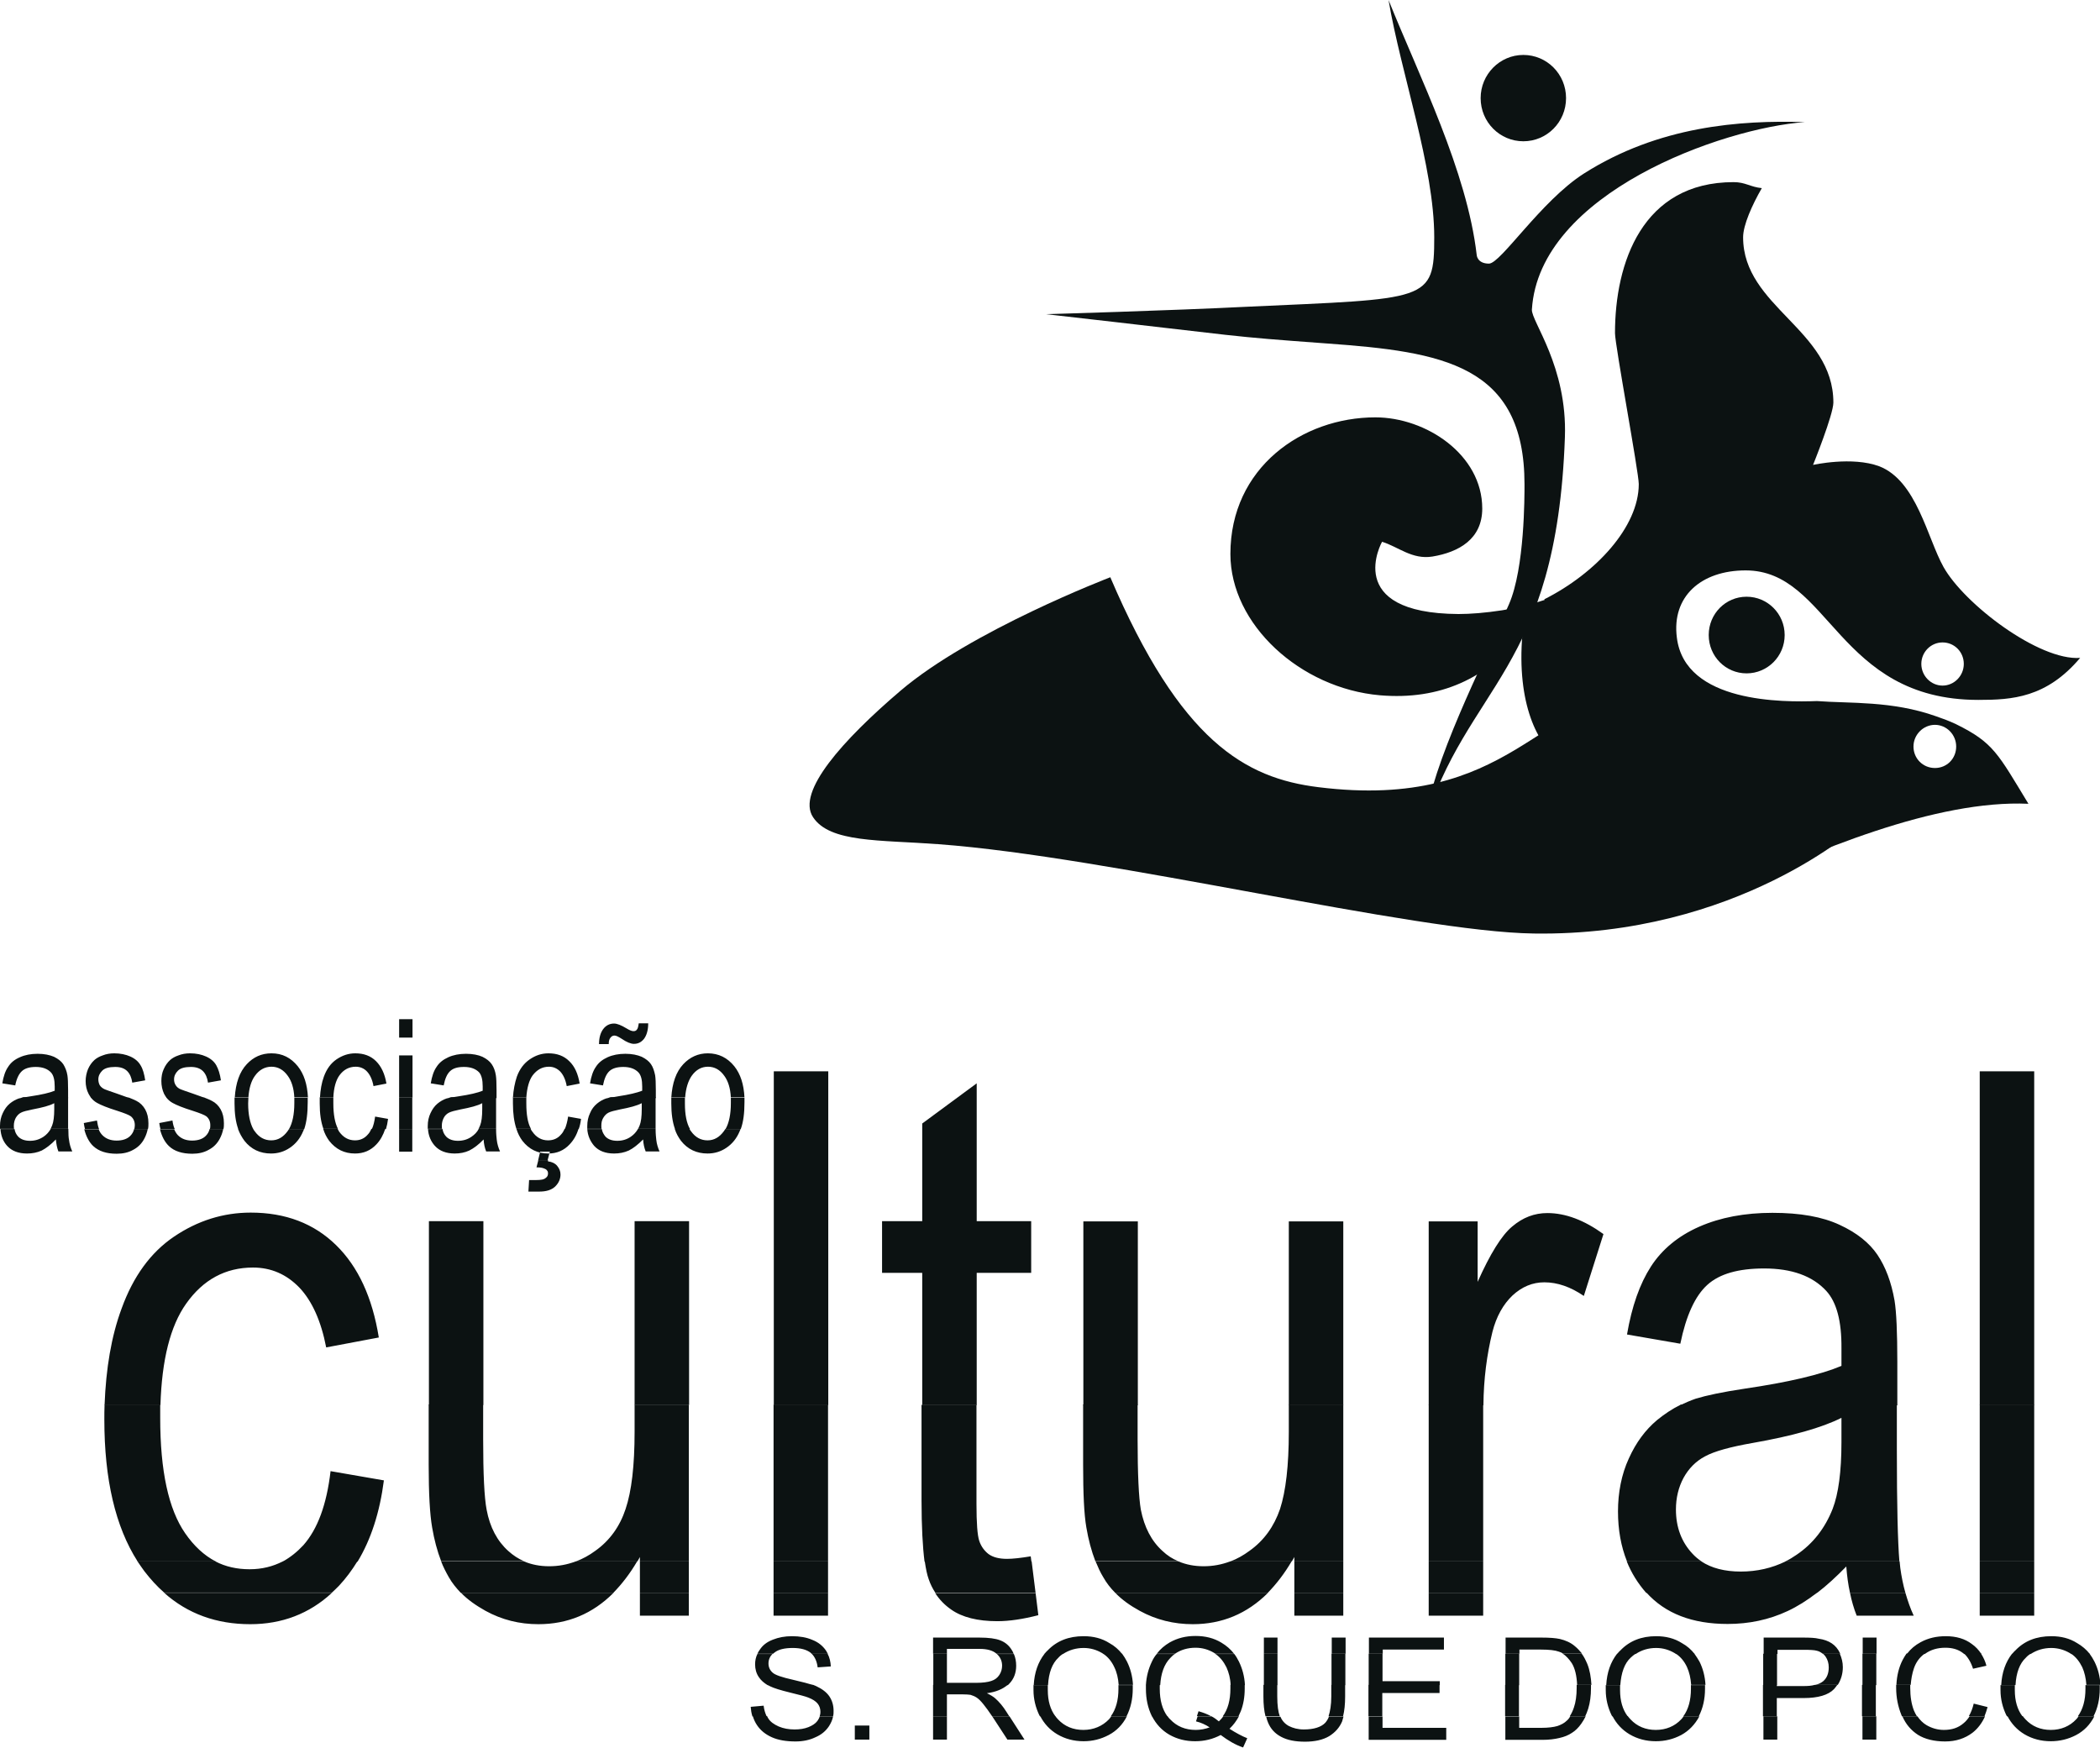
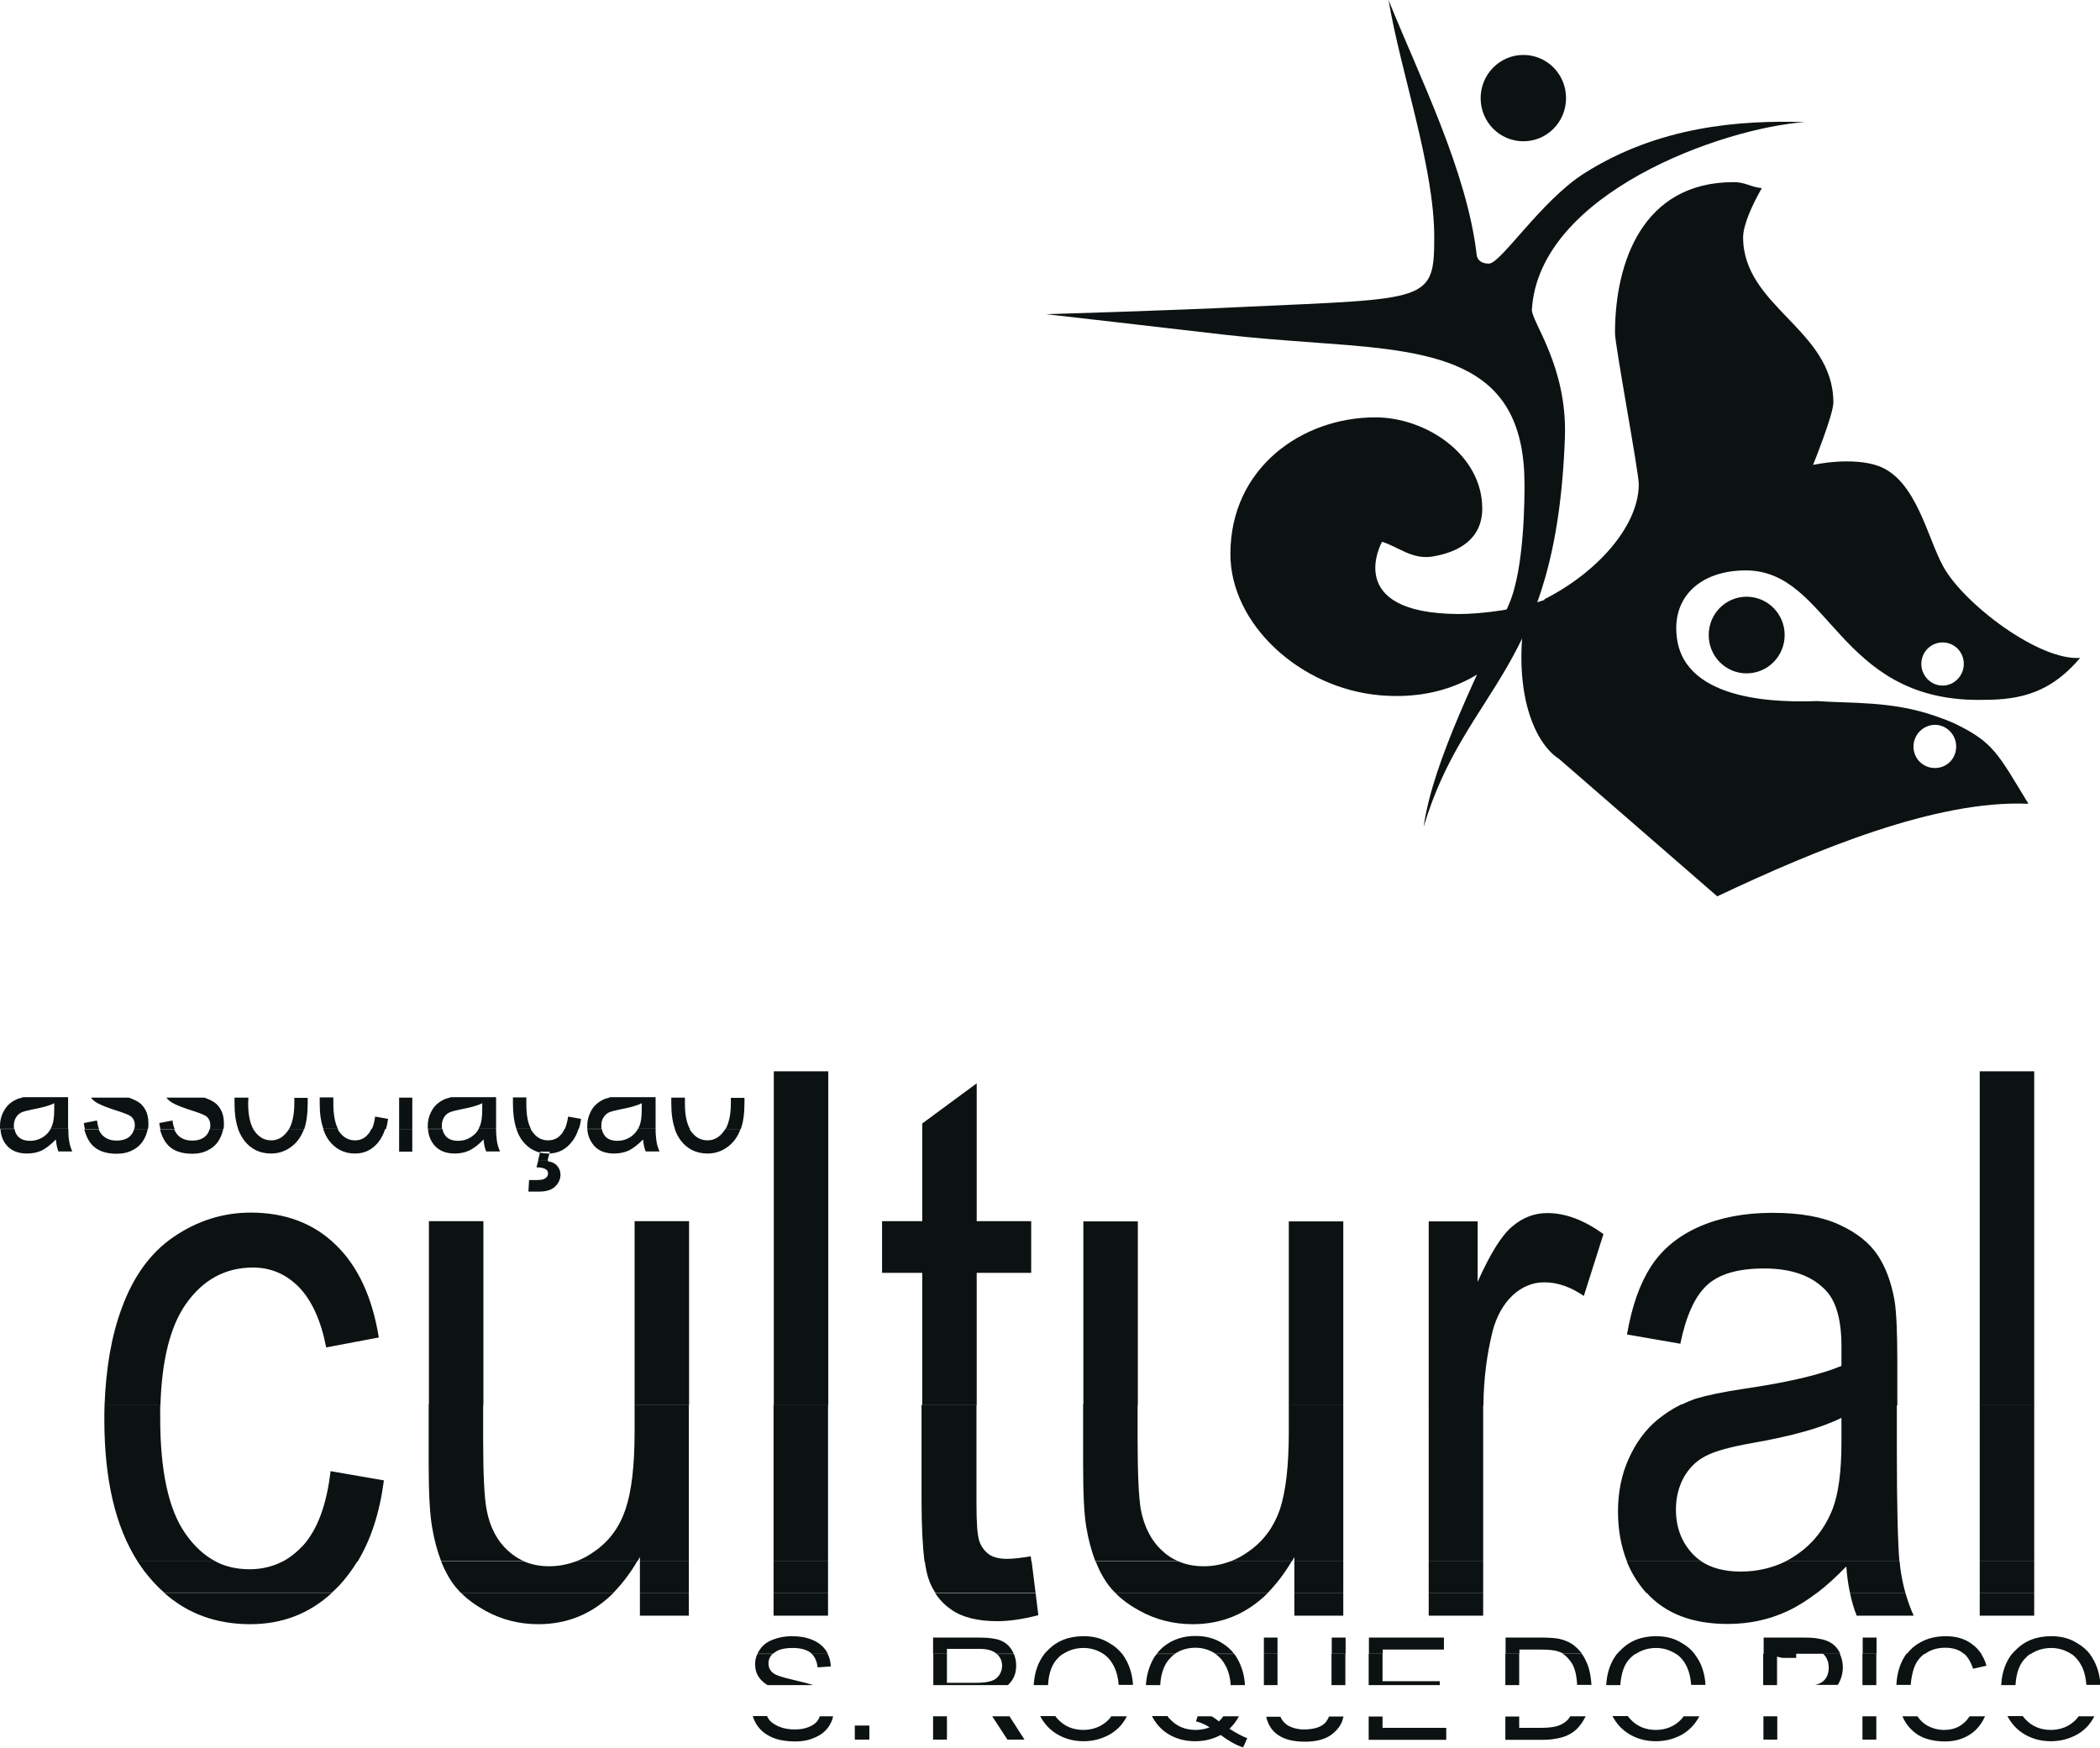
<svg xmlns="http://www.w3.org/2000/svg" id="Camada_2" viewBox="0 0 90.97 75.71">
  <defs>
    <style>.cls-1,.cls-2{fill:#0c1212;}.cls-2{fill-rule:evenodd;}</style>
  </defs>
  <g id="Camada_1-2">
    <g>
      <path class="cls-1" d="M74.02,27.51c0-.92,.73-1.66,1.64-1.66s1.65,.74,1.65,1.66-.74,1.66-1.65,1.66-1.64-.74-1.64-1.66" />
      <path class="cls-1" d="M64.14,4.25c0-1.03,.83-1.87,1.85-1.87s1.85,.83,1.85,1.87-.83,1.87-1.85,1.87-1.85-.83-1.85-1.87" />
      <path class="cls-2" d="M82.89,32.34c0,.52,.41,.93,.93,.93s.92-.41,.92-.93-.42-.94-.92-.94-.93,.42-.93,.94m.34-3.58c0,.52,.42,.94,.92,.94s.92-.42,.92-.94-.41-.93-.92-.93-.92,.42-.92,.93m-16.33-2.8c2.24-1.13,4.09-3.14,4.09-4.99,0-.51-1.03-6.02-1.03-6.54,0-3.04,1.18-6.54,5.14-6.54,.51,0,.72,.21,1.22,.26-.42,.73-.81,1.6-.81,2.13,0,3.01,3.91,4,3.91,7.16,0,.52-.88,2.7-.88,2.7,0,0,1.69-.38,2.87,.06,1.62,.63,2.08,3.11,2.78,4.36,.9,1.61,4.14,4.07,5.92,3.94-1.46,1.73-2.95,1.82-4.41,1.82-6.12,0-6.43-5.61-10.08-5.61-1.93,0-3.21,1.13-2.98,2.91,.35,2.85,4.63,2.8,6.07,2.75,1.42,.11,3.25-.02,5.16,.66,.34,.12,.54,.19,.86,.34,1.63,.8,1.82,1.28,3.14,3.45-3.98-.18-9.21,1.99-13.48,4.01l-6.86-5.96c-.91-.58-1.84-2.39-1.58-5.4-1.54,1.92-3.57,2.87-6.17,2.65-3.45-.3-6.48-3.07-6.48-6.12,0-3.74,3.11-5.92,6.28-5.92,2.19,0,4.63,1.61,4.63,3.95,0,1.32-1.01,1.89-2.16,2.08-.88,.14-1.47-.42-2.18-.64,0,0-1.75,3.1,3.31,3.13,.52,0,1.16-.05,1.88-.16,.73-.12,1.15-.22,1.85-.45" />
-       <path class="cls-1" d="M48.09,25.01s-6.02,2.3-9.09,4.92c-2.47,2.11-4.51,4.37-3.78,5.47,.73,1.11,2.88,.98,5.43,1.17,7.44,.55,20.61,3.8,25.79,3.87,8.84,.13,14.08-4.67,14.08-4.67,0,0-7.56-5.48-9.51-5.54-4.32-.14-5.49,4.92-13.9,3.87-3.16-.39-5.97-1.97-9.02-9.11" />
      <path class="cls-1" d="M60.15,0c1.34,3.33,3.4,7.41,3.82,11.05,0,0,.02,.37,.53,.37s2.25-2.71,4.11-3.9c3.24-2.06,6.77-2.32,9.57-2.23-3.55,.25-11.51,3.07-11.82,8.12-.03,.51,1.54,2.46,1.43,5.53-.36,10.18-4.27,10.7-6.12,16.88,.41-2.91,2.49-6.87,3.7-9.65,.68-1.57,.67-4.68,.67-5.19,0-5.19-3.56-5.74-8.55-6.1-4.62-.34-3.08-.24-12.18-1.27,0,0,5.52-.16,8.67-.32,7.89-.36,8.15-.21,8.15-3.01,0-3.06-1.44-7.09-1.98-10.28" />
      <path class="cls-2" d="M23.74,50.27v.04c.17,.02,.31,.09,.4,.2,.09,.11,.14,.23,.14,.37,0,.2-.08,.37-.23,.52-.16,.15-.38,.22-.7,.22h-.46l.03-.5h.3c.21,0,.35-.02,.43-.1,.06-.04,.09-.11,.09-.19,0-.05-.01-.09-.04-.12-.02-.04-.07-.07-.13-.09-.06-.03-.17-.05-.33-.05l.08-.31h.42Z" />
      <path class="cls-2" d="M.63,48.91c.02,.13,.07,.23,.16,.33,.12,.12,.29,.18,.51,.18s.41-.06,.59-.18c.13-.09,.23-.2,.31-.34h.76c0,.23,.01,.39,.03,.48,.02,.18,.07,.34,.14,.5h-.6c-.06-.15-.09-.32-.11-.52-.21,.22-.42,.38-.61,.48-.2,.09-.41,.13-.64,.13-.37,0-.66-.11-.86-.33-.18-.2-.27-.44-.29-.73H.63Zm3.64,0c.04,.11,.1,.2,.17,.27,.15,.15,.35,.23,.61,.23s.46-.07,.59-.2c.09-.09,.14-.18,.17-.3h.59c-.03,.15-.08,.29-.15,.42-.11,.21-.27,.37-.48,.48-.21,.12-.45,.17-.72,.17-.44,0-.77-.11-1.01-.33-.18-.17-.31-.42-.39-.73h.61Zm3.27,0c.05,.11,.1,.2,.17,.27,.15,.15,.35,.23,.61,.23s.46-.07,.59-.2c.09-.09,.14-.18,.17-.3h.59c-.03,.15-.08,.29-.15,.42-.11,.21-.27,.37-.48,.48-.21,.12-.45,.17-.71,.17-.44,0-.78-.11-1.01-.33-.18-.17-.31-.42-.39-.73h.61Zm3.43,0s.04,.07,.06,.09c.19,.27,.43,.4,.72,.4s.52-.14,.71-.4c.02-.03,.04-.06,.06-.09h.65s-.02,.07-.04,.1c-.13,.31-.32,.54-.57,.71-.25,.17-.52,.25-.82,.25-.47,0-.86-.18-1.15-.55-.11-.15-.21-.32-.28-.52h.65Zm3.66,0s.04,.08,.06,.11c.18,.25,.4,.38,.69,.38,.22,0,.41-.08,.56-.26,.06-.06,.11-.15,.15-.24h.6c-.09,.27-.21,.49-.38,.67-.25,.27-.56,.4-.93,.4-.46,0-.83-.18-1.12-.55-.11-.15-.2-.32-.26-.52h.63Zm3.23,.98h-.57v-.98h.57v.98Zm1.31-.98c.02,.13,.07,.23,.16,.33,.12,.12,.29,.18,.51,.18s.42-.06,.59-.18c.13-.09,.24-.2,.31-.34h.75c0,.23,.02,.39,.03,.48,.02,.18,.07,.34,.14,.5h-.6c-.06-.15-.1-.32-.11-.52-.21,.22-.42,.38-.62,.48-.19,.09-.41,.13-.63,.13-.37,0-.66-.11-.86-.33-.18-.2-.28-.44-.3-.73h.62Zm3.82,0s.04,.08,.07,.11c.17,.25,.4,.38,.68,.38,.23,0,.42-.08,.57-.26,.06-.06,.11-.15,.15-.24h.6c-.08,.27-.21,.49-.38,.67-.25,.27-.56,.4-.93,.4-.46,0-.83-.18-1.12-.55-.11-.15-.2-.32-.26-.52h.63Zm3.08,0c.02,.13,.08,.23,.16,.33,.12,.12,.29,.18,.51,.18s.42-.06,.59-.18c.13-.09,.23-.2,.31-.34h.76c0,.23,.02,.39,.03,.48,.02,.18,.07,.34,.14,.5h-.6c-.06-.15-.1-.32-.11-.52-.22,.22-.42,.38-.62,.48-.2,.09-.41,.13-.64,.13-.37,0-.66-.11-.86-.33-.17-.2-.28-.44-.3-.73h.63Zm3.8,0s.04,.07,.06,.09c.19,.27,.43,.4,.72,.4s.52-.14,.71-.4c.02-.03,.04-.06,.06-.09h.66s-.03,.07-.04,.1c-.13,.31-.32,.54-.57,.71-.25,.17-.52,.25-.82,.25-.47,0-.86-.18-1.15-.55-.11-.15-.21-.32-.27-.52h.65Zm-6.56,1.36l.09-.38h.42l-.1,.38h-.42Z" />
      <path class="cls-2" d="M2.95,47.55v.59c0,.31,0,.56,0,.76h-.76s.05-.09,.07-.15c.06-.15,.09-.39,.09-.7v-.26c-.2,.11-.52,.19-.94,.27-.24,.05-.41,.09-.5,.14-.1,.05-.17,.13-.23,.23-.05,.1-.08,.21-.08,.33,0,.05,0,.09,.01,.14H0s0-.08,0-.12c0-.21,.04-.39,.12-.56,.08-.17,.17-.3,.3-.41,.12-.1,.26-.18,.41-.23,.05,0,.1-.03,.17-.05h1.95Zm2.64,0c.13,.05,.24,.1,.32,.14,.16,.08,.29,.21,.38,.37,.09,.16,.14,.36,.14,.6,0,.09,0,.17-.02,.25h-.59c.01-.05,.02-.11,.02-.17,0-.16-.06-.29-.17-.38-.08-.06-.28-.14-.59-.24-.42-.13-.71-.25-.87-.34-.11-.06-.2-.14-.27-.23h1.65Zm3.27,0c.14,.05,.24,.1,.32,.14,.16,.08,.29,.21,.38,.37,.09,.16,.14,.36,.14,.6,0,.09,0,.17-.02,.25h-.59c.02-.05,.02-.11,.02-.17,0-.16-.06-.29-.17-.38-.08-.06-.28-.14-.59-.24-.42-.13-.71-.25-.87-.34-.11-.06-.2-.14-.27-.23h1.65Zm1.9,0c0,.08-.01,.17-.01,.26,0,.47,.08,.84,.22,1.1h-.65c-.11-.3-.16-.68-.16-1.1,0-.09,0-.18,0-.26h.59Zm2.57,0c0,.07,0,.13,0,.19,0,.49-.05,.87-.15,1.17h-.66c.15-.26,.23-.64,.23-1.12,0-.08,0-.16,0-.23h.59Zm1.11,0c0,.08,0,.17,0,.25,0,.48,.07,.85,.2,1.1h-.63c-.11-.3-.16-.66-.16-1.09,0-.09,0-.18,0-.27h.59Zm3.42,1.36h-.57v-1.36h.57v1.36Zm3.63-1.36v.59c0,.31,0,.56,0,.76h-.76s.05-.09,.07-.15c.06-.15,.09-.39,.09-.7v-.26c-.2,.11-.52,.19-.94,.27-.24,.05-.4,.09-.5,.14-.1,.05-.18,.13-.23,.23-.05,.1-.08,.21-.08,.33,0,.05,0,.09,.01,.14h-.62s0-.08,0-.12c0-.21,.04-.39,.12-.56,.08-.17,.17-.3,.3-.41,.12-.1,.26-.18,.41-.23,.05,0,.1-.03,.17-.05h1.95Zm1.31,0c0,.08,0,.17,0,.25,0,.48,.06,.85,.2,1.1h-.63c-.1-.3-.15-.66-.15-1.09,0-.09,0-.18,0-.27h.59Zm5.6,0v.59c0,.31,0,.56,0,.76h-.76s.05-.09,.07-.15c.06-.15,.09-.39,.09-.7v-.26c-.21,.11-.52,.19-.94,.27-.24,.05-.4,.09-.5,.14-.1,.05-.17,.13-.23,.23-.06,.1-.08,.21-.08,.33,0,.05,0,.09,.01,.14h-.62s0-.08,0-.12c0-.21,.04-.39,.12-.56,.07-.17,.17-.3,.3-.41,.12-.1,.26-.18,.41-.23,.05,0,.1-.03,.17-.05h1.96Zm1.27,0c0,.08,0,.17,0,.26,0,.47,.07,.84,.22,1.1h-.65c-.11-.3-.16-.68-.16-1.1,0-.09,0-.18,0-.26h.59Zm2.58,0c0,.07,0,.13,0,.19,0,.49-.05,.87-.16,1.17h-.66c.15-.26,.23-.64,.23-1.12,0-.08,0-.16,0-.23h.59Zm-28.57,1.36c-.02-.08-.04-.17-.05-.26l.57-.11c.02,.14,.05,.27,.09,.37h-.61Zm3.27,0c-.02-.08-.04-.17-.05-.26l.57-.11c.02,.14,.05,.27,.1,.37h-.61Zm9.16,0c.07-.15,.11-.33,.14-.54l.56,.1c-.02,.16-.05,.31-.09,.44h-.61Zm8.36,0c.06-.15,.11-.33,.14-.54l.56,.1c-.02,.16-.05,.31-.1,.44h-.6Z" />
-       <path class="cls-2" d="M1,47.55c.09-.02,.21-.04,.34-.06,.47-.07,.81-.15,1.03-.24v-.18c0-.29-.05-.49-.16-.61-.15-.16-.37-.24-.66-.24-.27,0-.47,.06-.6,.18-.13,.12-.23,.32-.29,.62l-.56-.09c.05-.3,.13-.54,.25-.71,.12-.19,.28-.32,.51-.42,.22-.1,.48-.15,.77-.15s.52,.05,.71,.13c.18,.09,.31,.19,.4,.32,.08,.13,.15,.29,.18,.48,.02,.12,.03,.34,.03,.65v.34H1Zm2.94,0s-.07-.1-.1-.16c-.09-.17-.13-.36-.13-.56,0-.18,.04-.36,.1-.51,.07-.16,.16-.29,.28-.4,.09-.08,.21-.15,.36-.2,.15-.06,.32-.09,.5-.09,.26,0,.5,.05,.7,.14,.2,.09,.35,.22,.44,.38,.1,.16,.16,.38,.2,.65l-.56,.1c-.03-.21-.1-.38-.22-.5-.12-.12-.29-.18-.52-.18-.26,0-.45,.05-.56,.16-.11,.11-.17,.23-.17,.38,0,.09,.02,.17,.06,.25,.05,.08,.13,.14,.22,.18,.06,.03,.23,.08,.51,.18,.21,.07,.38,.14,.53,.19h-1.65Zm3.27,0s-.07-.1-.1-.16c-.08-.17-.12-.36-.12-.56,0-.18,.03-.36,.1-.51,.07-.16,.16-.29,.28-.4,.09-.08,.21-.15,.36-.2,.15-.06,.32-.09,.5-.09,.27,0,.5,.05,.7,.14,.2,.09,.35,.22,.44,.38,.09,.16,.16,.38,.2,.65l-.56,.1c-.03-.21-.1-.38-.22-.5-.12-.12-.3-.18-.52-.18-.26,0-.45,.05-.56,.16-.11,.11-.17,.23-.17,.38,0,.09,.02,.17,.07,.25,.05,.08,.12,.14,.22,.18,.06,.03,.23,.08,.51,.18,.21,.07,.38,.14,.53,.19h-1.66Zm2.96,0c.04-.64,.21-1.12,.52-1.45,.29-.31,.64-.47,1.07-.47,.47,0,.84,.19,1.14,.56,.27,.34,.41,.78,.44,1.35h-.59c-.02-.4-.12-.71-.28-.93-.19-.27-.43-.4-.71-.4s-.53,.13-.72,.4c-.16,.22-.25,.53-.28,.93h-.59Zm3.69,0c.02-.33,.07-.64,.17-.91,.12-.33,.3-.58,.55-.75,.25-.17,.52-.26,.81-.26,.37,0,.67,.11,.9,.34,.23,.23,.38,.55,.45,.97l-.56,.11c-.05-.28-.15-.49-.28-.63-.13-.14-.3-.21-.49-.21-.29,0-.53,.13-.71,.38-.15,.21-.24,.53-.26,.95h-.59Zm3.43-1.83h.58v1.83h-.58v-1.83Zm2.25,1.83c.09-.02,.21-.04,.34-.06,.47-.07,.81-.15,1.03-.24v-.18c0-.29-.05-.49-.15-.61-.15-.16-.37-.24-.66-.24s-.47,.06-.6,.18c-.13,.12-.22,.32-.28,.62l-.56-.09c.05-.3,.13-.54,.25-.71,.12-.19,.29-.32,.51-.42,.22-.1,.48-.15,.77-.15s.53,.05,.71,.13c.18,.09,.31,.19,.4,.32,.09,.13,.15,.29,.18,.48,.02,.12,.03,.34,.03,.65v.34h-1.95Zm2.68,0c.02-.33,.08-.64,.17-.91,.12-.33,.31-.58,.56-.75,.25-.17,.51-.26,.81-.26,.37,0,.67,.11,.9,.34,.24,.23,.38,.55,.45,.97l-.56,.11c-.05-.28-.15-.49-.28-.63-.14-.14-.3-.21-.49-.21-.29,0-.52,.13-.71,.38-.15,.21-.24,.53-.27,.95h-.59Zm4.23,0c.1-.02,.21-.04,.34-.06,.46-.07,.8-.15,1.03-.24v-.18c0-.29-.05-.49-.16-.61-.15-.16-.37-.24-.66-.24-.27,0-.47,.06-.6,.18-.13,.12-.22,.32-.28,.62l-.56-.09c.05-.3,.13-.54,.25-.71,.12-.19,.29-.32,.51-.42,.22-.1,.48-.15,.77-.15s.52,.05,.71,.13c.18,.09,.31,.19,.4,.32,.09,.13,.14,.29,.18,.48,.02,.12,.03,.34,.03,.65v.34h-1.95Zm2.63,0c.04-.64,.21-1.12,.52-1.45,.29-.31,.65-.47,1.06-.47,.47,0,.85,.19,1.15,.56,.27,.34,.41,.78,.44,1.35h-.59c-.02-.4-.12-.71-.28-.93-.19-.27-.43-.4-.71-.4s-.52,.13-.71,.4c-.15,.22-.25,.53-.28,.93h-.59Zm-3.13-2.33c0-.26,.06-.48,.18-.64,.12-.16,.28-.24,.47-.24,.13,0,.31,.07,.54,.21,.13,.08,.23,.12,.3,.12,.07,0,.12-.02,.15-.07,.04-.04,.06-.13,.08-.27h.41c0,.3-.07,.52-.18,.67-.12,.15-.26,.22-.44,.22-.13,0-.31-.07-.53-.22-.14-.09-.24-.14-.31-.14-.07,0-.13,.03-.18,.1-.05,.06-.07,.15-.07,.27h-.43Zm-8.66-1.07h.58v.8h-.58v-.8Z" />
      <path class="cls-2" d="M33.23,74.35s.03,.06,.05,.09c.09,.15,.25,.26,.45,.35,.21,.09,.44,.13,.69,.13,.23,0,.42-.03,.6-.1,.17-.07,.3-.15,.39-.27,.04-.06,.08-.12,.1-.2h.58c-.03,.15-.09,.29-.18,.43-.14,.21-.33,.37-.59,.48-.25,.12-.54,.18-.86,.18-.41,0-.75-.06-1.02-.18-.27-.12-.49-.29-.65-.53-.08-.12-.14-.25-.18-.39h.63Zm7.79,1.01h-.6v-1.01h.6v1.01Zm2.71-1.01l.65,1.01h-.74l-.6-.92s-.04-.06-.06-.09h.74Zm1.99,0s.07,.09,.11,.13c.29,.31,.66,.46,1.1,.46s.82-.16,1.11-.46c.03-.04,.07-.08,.1-.13h.68s0,0-.01,.01c-.18,.35-.44,.62-.78,.8-.34,.18-.7,.27-1.09,.27-.42,0-.8-.1-1.14-.3-.32-.19-.57-.46-.74-.79h.67Zm4.86,0s.06,.09,.11,.13c.29,.31,.66,.46,1.11,.46,.21,0,.41-.04,.6-.11-.18-.12-.38-.21-.59-.26l.07-.22h.6c.12,.06,.22,.14,.32,.22,.07-.07,.14-.14,.19-.22h.68c-.11,.2-.24,.38-.41,.54,.28,.18,.54,.32,.77,.41l-.18,.4c-.33-.11-.65-.3-.97-.54-.34,.18-.7,.27-1.11,.27s-.77-.09-1.11-.28c-.33-.19-.58-.46-.76-.81h.67Zm4.88,0c.07,.18,.19,.32,.37,.42,.18,.09,.39,.15,.65,.15,.43,0,.75-.1,.93-.29,.06-.07,.12-.16,.16-.27h.63c-.02,.07-.04,.14-.06,.21-.11,.26-.29,.47-.56,.64-.27,.16-.62,.24-1.05,.24s-.77-.07-1.03-.21c-.27-.14-.46-.35-.57-.62-.03-.07-.06-.16-.08-.25h.62Zm4.43,0v.5h2.76v.52h-3.36v-1.01h.6Zm5.92,0v.5h.96c.29,0,.53-.03,.7-.08,.17-.06,.3-.13,.4-.23,.06-.05,.11-.11,.15-.19h.67c-.06,.12-.12,.22-.19,.32-.12,.17-.26,.31-.41,.4-.15,.1-.32,.17-.54,.22-.21,.05-.45,.08-.72,.08h-1.62v-1.01h.6Zm4.71,0s.07,.09,.11,.13c.29,.31,.66,.46,1.1,.46s.82-.16,1.1-.46c.04-.04,.07-.08,.1-.13h.68s0,0,0,.01c-.19,.35-.45,.62-.78,.8-.34,.18-.7,.27-1.1,.27-.42,0-.8-.1-1.14-.3-.32-.19-.57-.46-.74-.79h.67Zm6.47,1.01h-.6v-1.01h.6v1.01Zm4.29,0h-.6v-1.01h.6v1.01Zm1.78-1.01c.11,.16,.24,.29,.39,.38,.24,.14,.49,.21,.76,.21,.34,0,.62-.09,.85-.29,.1-.08,.19-.19,.26-.3h.67c-.13,.29-.31,.53-.54,.71-.33,.25-.72,.38-1.19,.38s-.88-.1-1.18-.29c-.29-.19-.52-.45-.67-.8h.65Zm4.57,0s.07,.09,.11,.13c.29,.31,.66,.46,1.1,.46s.82-.16,1.1-.46c.04-.04,.07-.08,.1-.13h.68s0,0,0,.01c-.18,.35-.44,.62-.78,.8-.34,.18-.71,.27-1.1,.27-.42,0-.8-.1-1.14-.3-.32-.19-.57-.46-.74-.79h.67Zm-50.6,.4h.63v.61h-.63v-.61Z" />
-       <path class="cls-2" d="M35.23,72.99s.08,.03,.12,.05c.26,.12,.46,.27,.58,.45,.12,.18,.18,.39,.18,.62,0,.08,0,.16-.02,.23h-.58c.02-.06,.03-.12,.03-.18,0-.14-.04-.26-.12-.36-.08-.1-.22-.19-.4-.26-.12-.05-.39-.12-.8-.22-.41-.1-.7-.19-.86-.27-.04-.02-.07-.04-.11-.06h1.99Zm8.42,0c-.21,.18-.51,.31-.9,.36,.15,.07,.28,.15,.36,.22,.18,.16,.34,.35,.49,.59l.12,.19h-.74c-.15-.22-.27-.39-.37-.51-.11-.14-.21-.24-.3-.3-.09-.06-.18-.09-.27-.12-.07-.01-.18-.02-.33-.02h-.69v.95h-.6v-1.36h3.24Zm1.74,0c0,.08,0,.15,0,.23,0,.46,.11,.84,.33,1.13h-.67s-.01-.03-.02-.03c-.17-.35-.26-.72-.26-1.1,0-.08,0-.14,0-.22h.62Zm3.68,0c0,.05,0,.11,0,.17,0,.44-.09,.84-.27,1.19h-.68c.22-.3,.33-.7,.33-1.19,0-.06,0-.11,0-.16h.62Zm1.17,0c0,.05,0,.11,0,.17,0,.49,.11,.89,.33,1.19h-.67c-.18-.37-.26-.76-.26-1.19,0-.05,0-.11,0-.17h.62Zm3.68,0c0,.05,0,.11,0,.16,0,.37-.06,.7-.17,.98-.03,.07-.07,.15-.1,.22h-.68c.22-.3,.33-.7,.33-1.2,0-.05,0-.11,0-.16h.62Zm1.41,0v.5c0,.39,.04,.67,.11,.86h-.62c-.06-.23-.09-.52-.09-.86v-.5h.59Zm2.94,0v.5c0,.34-.03,.62-.09,.86h-.63c.07-.21,.12-.49,.12-.86v-.5h.6Zm4.09,0v.35h-2.48v1.01h-.6v-1.36h3.08Zm3.44,1.36h-.6v-1.36h.6v1.36Zm3.12-1.36s0,.09,0,.14c0,.33-.04,.63-.12,.89-.04,.12-.08,.23-.13,.33h-.67c.07-.11,.13-.23,.18-.38,.08-.23,.12-.52,.12-.85v-.13h.62Zm1.26,0c0,.08,0,.15,0,.23,0,.46,.11,.84,.33,1.13h-.67s-.01-.03-.02-.03c-.17-.35-.26-.72-.26-1.1,0-.08,0-.14,0-.22h.61Zm3.68,0c0,.05,0,.11,0,.17,0,.44-.09,.84-.27,1.19h-.67c.22-.3,.33-.7,.33-1.19,0-.06,0-.11,0-.16h.62Zm3.11,0v.05h1.16c.18,0,.34-.01,.48-.05h.98c-.04,.06-.09,.12-.14,.18-.25,.26-.69,.39-1.32,.39h-1.16v.79h-.6v-1.36h.6Zm4.29,1.36h-.6v-1.36h.6v1.36Zm1.49-1.36s0,.08,0,.13c0,.37,.05,.7,.16,.98,.04,.09,.08,.17,.13,.25h-.65s-.01-.03-.02-.05c-.15-.37-.23-.76-.23-1.18,0-.05,0-.09,0-.13h.62Zm4.53,0c0,.08,0,.15,0,.23,0,.46,.11,.84,.33,1.13h-.67s-.01-.03-.02-.03c-.17-.35-.26-.72-.26-1.1,0-.08,0-.14,0-.22h.62Zm3.68,0c0,.05,0,.11,0,.17,0,.44-.09,.84-.27,1.19h-.68c.22-.3,.33-.7,.33-1.19,0-.06,0-.11,0-.16h.61Zm-58.37,1.35c-.04-.13-.06-.26-.07-.4l.56-.05c.02,.18,.07,.33,.13,.46h-.63Zm19.26,0l.07-.21c.2,.06,.37,.12,.53,.21h-.6Zm33.44,0c.09-.15,.16-.33,.21-.54l.6,.15c-.04,.14-.08,.27-.13,.39h-.67Z" />
      <path class="cls-2" d="M33.47,71.64c-.12,.12-.18,.26-.18,.42s.06,.29,.17,.39c.11,.11,.41,.21,.9,.32,.39,.09,.69,.17,.88,.23h-1.99c-.16-.1-.29-.21-.38-.35-.11-.16-.16-.35-.16-.55,0-.16,.03-.31,.1-.45h.66Zm2.38,0c.09,.17,.13,.35,.14,.55l-.57,.04c-.03-.25-.12-.46-.27-.6h.7Zm5.17,0v1.26h1.28c.27,0,.49-.03,.64-.08,.16-.05,.27-.14,.35-.26,.08-.12,.12-.26,.12-.4,0-.21-.08-.38-.23-.51h.74c.07,.16,.1,.33,.1,.51,0,.31-.1,.58-.31,.79-.02,.02-.04,.04-.05,.05h-3.23v-1.36h.6Zm5.03,0c-.07,.05-.14,.1-.2,.17-.27,.25-.42,.65-.45,1.19h-.62c.03-.55,.19-1,.47-1.36h.8Zm2.56,0c.08,.11,.15,.22,.21,.34,.15,.3,.24,.64,.26,1.01h-.62c-.02-.29-.08-.55-.19-.77-.11-.24-.27-.44-.48-.58h.81Zm2.3,0c-.08,.05-.15,.11-.22,.19-.26,.27-.4,.66-.43,1.17h-.62c.02-.37,.11-.71,.26-1.02,.06-.13,.13-.24,.21-.33h.8Zm2.55,0c.08,.1,.15,.22,.21,.34,.15,.31,.24,.64,.26,1.02h-.62c-.01-.29-.08-.55-.18-.77-.12-.24-.27-.44-.48-.58h.81Zm1.88,1.36h-.59v-1.36h.59v1.36Zm2.94,0h-.6v-1.36h.6v1.36Zm1.61-1.36v1.19h2.48v.17h-3.08v-1.36h.6Zm5.92,1.36h-.6v-1.36h.6v1.36Zm2.71-1.36c.1,.13,.17,.28,.24,.44,.11,.27,.16,.58,.18,.91h-.62c-.02-.4-.09-.71-.23-.94-.12-.18-.25-.32-.4-.42h.83Zm2.33,0c-.07,.05-.14,.1-.21,.17-.27,.25-.41,.65-.45,1.19h-.61c.03-.55,.19-1,.47-1.36h.8Zm2.55,0c.08,.11,.15,.22,.22,.34,.15,.3,.24,.64,.26,1.01h-.62c-.02-.29-.08-.55-.18-.77-.11-.24-.27-.44-.48-.58h.81Zm3.58,1.36h-.6v-1.36h.6v1.36Zm2.72-1.36c.08,.18,.13,.37,.13,.58,0,.29-.08,.55-.22,.77h-.98c.15-.03,.26-.09,.35-.16,.16-.14,.24-.34,.24-.6,0-.18-.05-.34-.14-.47-.04-.05-.07-.09-.12-.13h.75Zm1.58,1.36h-.6v-1.36h.6v1.36Zm2.09-1.36c-.22,.16-.37,.37-.46,.63-.08,.23-.12,.48-.14,.72h-.62c.02-.41,.11-.77,.27-1.08,.05-.1,.11-.19,.17-.28h.77Zm2.45,0c.1,.16,.18,.32,.23,.52l-.58,.13c-.09-.29-.23-.51-.39-.66h.75Zm2.14,0c-.07,.05-.14,.1-.2,.17-.27,.25-.42,.65-.45,1.19h-.62c.03-.55,.19-1,.47-1.36h.8Zm2.56,0c.08,.11,.15,.22,.21,.34,.15,.3,.24,.64,.26,1.01h-.61c-.02-.29-.08-.55-.18-.77-.12-.24-.27-.44-.48-.58h.81Z" />
-       <path class="cls-2" d="M32.81,71.64c.03-.06,.06-.12,.1-.17,.13-.2,.31-.34,.57-.44,.25-.1,.52-.15,.83-.15,.33,0,.63,.05,.88,.16,.26,.1,.45,.26,.59,.46,.03,.05,.06,.1,.08,.14h-.7s-.03-.02-.04-.04c-.18-.14-.44-.21-.78-.21s-.62,.06-.79,.2c-.02,.01-.04,.03-.06,.05h-.66Zm7.61,0v-.7h2c.4,0,.71,.04,.91,.12,.21,.08,.38,.22,.5,.42,.03,.05,.06,.1,.08,.16h-.74c-.16-.14-.4-.21-.73-.21h-1.42v.21h-.6Zm4.83,0s.08-.1,.13-.14c.4-.42,.92-.62,1.56-.62,.42,0,.79,.09,1.12,.3,.22,.12,.4,.28,.55,.47h-.81s-.04-.03-.06-.04c-.24-.14-.5-.22-.8-.22-.33,0-.63,.09-.89,.26h-.8Zm4.86,0c.15-.2,.34-.36,.56-.49,.34-.19,.7-.28,1.12-.28s.79,.09,1.12,.29c.22,.13,.4,.29,.55,.48h-.81s-.04-.03-.06-.04c-.24-.14-.5-.22-.8-.22-.34,0-.64,.09-.89,.26h-.79Zm4.64-.7h.59v.7h-.59v-.7Zm2.94,0h.6v.7h-.6v-.7Zm1.61,.7v-.7h3.25v.52h-2.65v.18h-.6Zm5.92,0v-.7h1.55c.35,0,.61,.02,.8,.06,.25,.06,.48,.16,.66,.32,.11,.09,.21,.2,.3,.31h-.83c-.05-.04-.11-.06-.17-.08-.16-.06-.42-.09-.77-.09h-.94v.18h-.6Zm4.84,0s.08-.1,.13-.14c.4-.42,.92-.62,1.55-.62,.42,0,.79,.09,1.12,.3,.22,.12,.4,.28,.55,.47h-.81s-.04-.03-.06-.04c-.24-.14-.5-.22-.8-.22-.33,0-.63,.09-.88,.26h-.8Zm6.34,0v-.7h1.7c.3,0,.53,.01,.69,.05,.22,.03,.41,.1,.56,.2,.15,.1,.27,.24,.36,.43,0,0,0,.02,0,.02h-.75c-.08-.06-.16-.11-.26-.13-.1-.03-.29-.04-.55-.04h-1.15v.18h-.6Zm4.29-.7h.6v.7h-.6v-.7Zm1.92,.7c.16-.21,.35-.37,.59-.5,.33-.18,.69-.26,1.09-.26,.45,0,.83,.11,1.13,.34,.16,.11,.3,.26,.41,.43h-.75s-.04-.04-.06-.05c-.2-.15-.45-.22-.75-.22-.35,0-.63,.09-.86,.25,0,0-.02,.02-.03,.02h-.77Zm4.56,0s.08-.1,.13-.14c.4-.42,.92-.62,1.56-.62,.42,0,.79,.09,1.12,.3,.21,.12,.4,.28,.55,.47h-.81s-.04-.03-.06-.04c-.24-.14-.51-.22-.8-.22-.33,0-.63,.09-.89,.26h-.8Z" />
+       <path class="cls-2" d="M32.81,71.64c.03-.06,.06-.12,.1-.17,.13-.2,.31-.34,.57-.44,.25-.1,.52-.15,.83-.15,.33,0,.63,.05,.88,.16,.26,.1,.45,.26,.59,.46,.03,.05,.06,.1,.08,.14h-.7s-.03-.02-.04-.04c-.18-.14-.44-.21-.78-.21s-.62,.06-.79,.2c-.02,.01-.04,.03-.06,.05h-.66Zm7.61,0v-.7h2c.4,0,.71,.04,.91,.12,.21,.08,.38,.22,.5,.42,.03,.05,.06,.1,.08,.16h-.74c-.16-.14-.4-.21-.73-.21h-1.42v.21h-.6Zm4.83,0s.08-.1,.13-.14c.4-.42,.92-.62,1.56-.62,.42,0,.79,.09,1.12,.3,.22,.12,.4,.28,.55,.47h-.81s-.04-.03-.06-.04c-.24-.14-.5-.22-.8-.22-.33,0-.63,.09-.89,.26h-.8Zm4.86,0c.15-.2,.34-.36,.56-.49,.34-.19,.7-.28,1.12-.28s.79,.09,1.12,.29c.22,.13,.4,.29,.55,.48h-.81s-.04-.03-.06-.04c-.24-.14-.5-.22-.8-.22-.34,0-.64,.09-.89,.26h-.79Zm4.64-.7h.59v.7h-.59v-.7Zm2.94,0h.6v.7h-.6v-.7Zm1.61,.7v-.7h3.25v.52h-2.65v.18h-.6Zm5.92,0v-.7h1.55c.35,0,.61,.02,.8,.06,.25,.06,.48,.16,.66,.32,.11,.09,.21,.2,.3,.31h-.83c-.05-.04-.11-.06-.17-.08-.16-.06-.42-.09-.77-.09h-.94v.18h-.6Zm4.84,0s.08-.1,.13-.14c.4-.42,.92-.62,1.55-.62,.42,0,.79,.09,1.12,.3,.22,.12,.4,.28,.55,.47h-.81s-.04-.03-.06-.04c-.24-.14-.5-.22-.8-.22-.33,0-.63,.09-.88,.26h-.8Zm6.34,0v-.7h1.7c.3,0,.53,.01,.69,.05,.22,.03,.41,.1,.56,.2,.15,.1,.27,.24,.36,.43,0,0,0,.02,0,.02h-.75h-1.15v.18h-.6Zm4.29-.7h.6v.7h-.6v-.7Zm1.92,.7c.16-.21,.35-.37,.59-.5,.33-.18,.69-.26,1.09-.26,.45,0,.83,.11,1.13,.34,.16,.11,.3,.26,.41,.43h-.75s-.04-.04-.06-.05c-.2-.15-.45-.22-.75-.22-.35,0-.63,.09-.86,.25,0,0-.02,.02-.03,.02h-.77Zm4.56,0s.08-.1,.13-.14c.4-.42,.92-.62,1.56-.62,.42,0,.79,.09,1.12,.3,.21,.12,.4,.28,.55,.47h-.81s-.04-.03-.06-.04c-.24-.14-.51-.22-.8-.22-.33,0-.63,.09-.89,.26h-.8Z" />
      <path class="cls-2" d="M14.38,69c-.98,.91-2.17,1.36-3.54,1.36-1.46,0-2.71-.45-3.73-1.36h7.27Zm12.2,0c-.91,.91-1.99,1.36-3.26,1.36-.82,0-1.58-.19-2.29-.58-.41-.23-.77-.48-1.06-.78h6.61Zm3.26,.99h-2.12v-.99h2.12v.99Zm6.03,0h-2.36v-.99h2.36v.99Zm8.99-.99l.12,.97c-.66,.17-1.25,.26-1.78,.26-.85,0-1.52-.17-1.99-.5-.29-.2-.52-.44-.7-.72h4.34Zm10.07,0c-.91,.91-2,1.36-3.26,1.36-.82,0-1.59-.19-2.3-.58-.42-.23-.77-.48-1.06-.78h6.61Zm3.26,.99h-2.12v-.99h2.12v.99Zm6.06,0h-2.36v-.99h2.36v.99Zm14.46-.99c-.43,.33-.86,.6-1.27,.79-.81,.38-1.68,.56-2.6,.56-1.53,0-2.7-.45-3.52-1.36h7.39Zm3.83,0c.1,.34,.21,.67,.36,.99h-2.47c-.12-.3-.22-.64-.29-.99h2.4Zm5.58,.99h-2.36v-.99h2.36v.99Z" />
      <path class="cls-2" d="M9.33,67.64c.44,.23,.94,.34,1.48,.34s1.01-.12,1.44-.34h3.23c-.24,.39-.5,.74-.8,1.06-.1,.1-.2,.2-.3,.29H7.11c-.31-.27-.59-.58-.86-.93-.1-.14-.2-.28-.3-.43h3.38Zm13.37,0c.33,.14,.69,.21,1.09,.21s.78-.07,1.15-.21h2.66c-.31,.53-.66,.98-1.03,1.36h-6.61c-.2-.21-.38-.43-.52-.68-.12-.21-.24-.44-.33-.68h3.59Zm7.14,1.36h-2.12v-1.36h2.12v1.36Zm6.03,0h-2.36v-1.36h2.36v1.36Zm8.82-1.36l.17,1.36h-4.34c-.12-.18-.22-.38-.29-.59-.07-.19-.12-.44-.17-.77h4.63Zm6.36,0c.33,.14,.69,.21,1.09,.21s.78-.07,1.15-.21h2.66c-.31,.53-.66,.98-1.03,1.36h-6.61c-.21-.21-.38-.43-.52-.68-.13-.21-.23-.44-.33-.68h3.59Zm7.14,1.36h-2.12v-1.36h2.12v1.36Zm6.06,0h-2.36v-1.36h2.36v1.36Zm9.45-1.36c.44,.29,1.01,.44,1.71,.44s1.35-.15,1.94-.44h4.94c.01,.11,.02,.2,.03,.29,.05,.36,.12,.72,.22,1.07h-2.4c-.08-.36-.13-.74-.16-1.14-.43,.44-.85,.83-1.26,1.14h-7.41c-.36-.41-.64-.86-.84-1.36h3.23Zm14.42,1.36h-2.36v-1.36h2.36v1.36Z" />
      <path class="cls-2" d="M6.94,60.85c0,.18,0,.38,0,.57,0,2.3,.36,3.96,1.08,5,.38,.55,.82,.96,1.32,1.22h-3.38c-.96-1.5-1.44-3.55-1.44-6.14,0-.22,0-.44,.01-.65h2.41Zm13.99,0v1.5c0,1.51,.05,2.53,.15,3.05,.14,.76,.46,1.36,.94,1.79,.21,.19,.44,.34,.68,.44h-3.59c-.17-.44-.3-.93-.39-1.46-.1-.57-.15-1.48-.15-2.71v-2.62h2.36Zm8.91,0v6.79h-2.12v-.19c-.04,.07-.07,.13-.11,.19h-2.66c.29-.11,.57-.26,.84-.46,.62-.44,1.06-1.05,1.31-1.81,.26-.77,.39-1.88,.39-3.34v-1.18h2.36Zm6.03,6.79h-2.36v-6.79h2.36v6.79Zm6.43-6.79v4.3c0,.83,.04,1.36,.12,1.6,.08,.24,.22,.43,.4,.57,.19,.14,.46,.21,.8,.21,.26,0,.61-.04,1.03-.11l.03,.23h-4.63c-.08-.63-.13-1.51-.13-2.66v-4.13h2.36Zm6.98,0v1.5c0,1.51,.05,2.53,.14,3.05,.15,.76,.46,1.36,.94,1.79,.2,.19,.43,.34,.68,.44h-3.59c-.17-.44-.3-.93-.39-1.46-.1-.57-.14-1.48-.14-2.71v-2.62h2.36Zm8.91,0v6.79h-2.12v-.19c-.04,.07-.07,.13-.11,.19h-2.66c.29-.11,.56-.26,.83-.46,.62-.44,1.06-1.05,1.32-1.81,.25-.77,.38-1.88,.38-3.34v-1.18h2.36Zm6.06,0c0,.07,0,.13,0,.2v6.59h-2.36v-6.79h2.36Zm17.92,0v1.97c0,2.38,.04,3.98,.11,4.82h-4.94c.17-.08,.33-.18,.49-.29,.71-.48,1.23-1.15,1.56-1.99,.25-.65,.38-1.61,.38-2.88v-1.06c-.85,.43-2.14,.79-3.85,1.09-.97,.17-1.66,.36-2.06,.58-.4,.21-.71,.53-.93,.93-.22,.41-.33,.87-.33,1.37,0,.77,.24,1.41,.72,1.92,.11,.12,.24,.23,.39,.33h-3.23c-.26-.65-.39-1.37-.39-2.17s.15-1.6,.47-2.29c.31-.69,.72-1.24,1.22-1.66,.32-.26,.66-.49,1.03-.67h9.38Zm5.95,6.79h-2.36v-6.79h2.36v6.79Zm-75.86,0c.32-.18,.61-.41,.88-.7,.62-.7,1.01-1.76,1.18-3.21l2.31,.4c-.18,1.39-.56,2.56-1.14,3.52h-3.23Z" />
      <path class="cls-2" d="M4.53,60.86c.06-1.57,.29-2.97,.74-4.18,.5-1.38,1.25-2.42,2.27-3.11,1.02-.69,2.13-1.04,3.32-1.04,1.51,0,2.74,.47,3.7,1.41,.96,.94,1.57,2.27,1.85,4l-2.28,.43c-.22-1.14-.61-2.01-1.16-2.59-.56-.58-1.23-.87-2.01-.87-1.19,0-2.16,.52-2.9,1.57-.68,.96-1.05,2.42-1.11,4.39h-2.41Zm14.05-7.96h2.36v7.96h-2.36v-7.96Zm8.91,0h2.36v7.96h-2.36v-7.96Zm6.03-6.49h2.36v14.46h-2.36v-14.46Zm6.43,14.46v-5.73h-1.74v-2.24h1.74v-4.23l2.36-1.74v5.97h2.36v2.24h-2.36v5.73h-2.36Zm6.98-7.96h2.36v7.96h-2.36v-7.96Zm8.9,0h2.36v7.96h-2.36v-7.96Zm6.06,7.96v-7.96h2.12v2.62c.54-1.21,1.04-2.02,1.5-2.4,.46-.39,.96-.58,1.52-.58,.79,0,1.6,.31,2.43,.91l-.85,2.68c-.57-.39-1.14-.59-1.71-.59-.51,0-.97,.19-1.38,.57-.4,.38-.7,.91-.87,1.58-.24,.98-.38,2.03-.39,3.18h-2.36Zm10.9,0c.21-.1,.44-.2,.67-.28,.46-.14,1.16-.29,2.1-.43,1.91-.28,3.31-.61,4.21-.99v-.76c.01-1.18-.21-2-.66-2.49-.6-.65-1.5-.97-2.69-.97-1.11,0-1.93,.23-2.46,.71-.53,.48-.92,1.33-1.17,2.55l-2.31-.4c.21-1.22,.55-2.19,1.04-2.95,.48-.74,1.18-1.32,2.09-1.72,.91-.4,1.97-.6,3.17-.6s2.16,.17,2.91,.52c.74,.34,1.29,.78,1.64,1.3,.35,.52,.6,1.18,.74,1.98,.08,.49,.12,1.38,.12,2.66v1.88h-9.38Zm12.97-14.46h2.36v14.46h-2.36v-14.46Z" />
    </g>
  </g>
</svg>